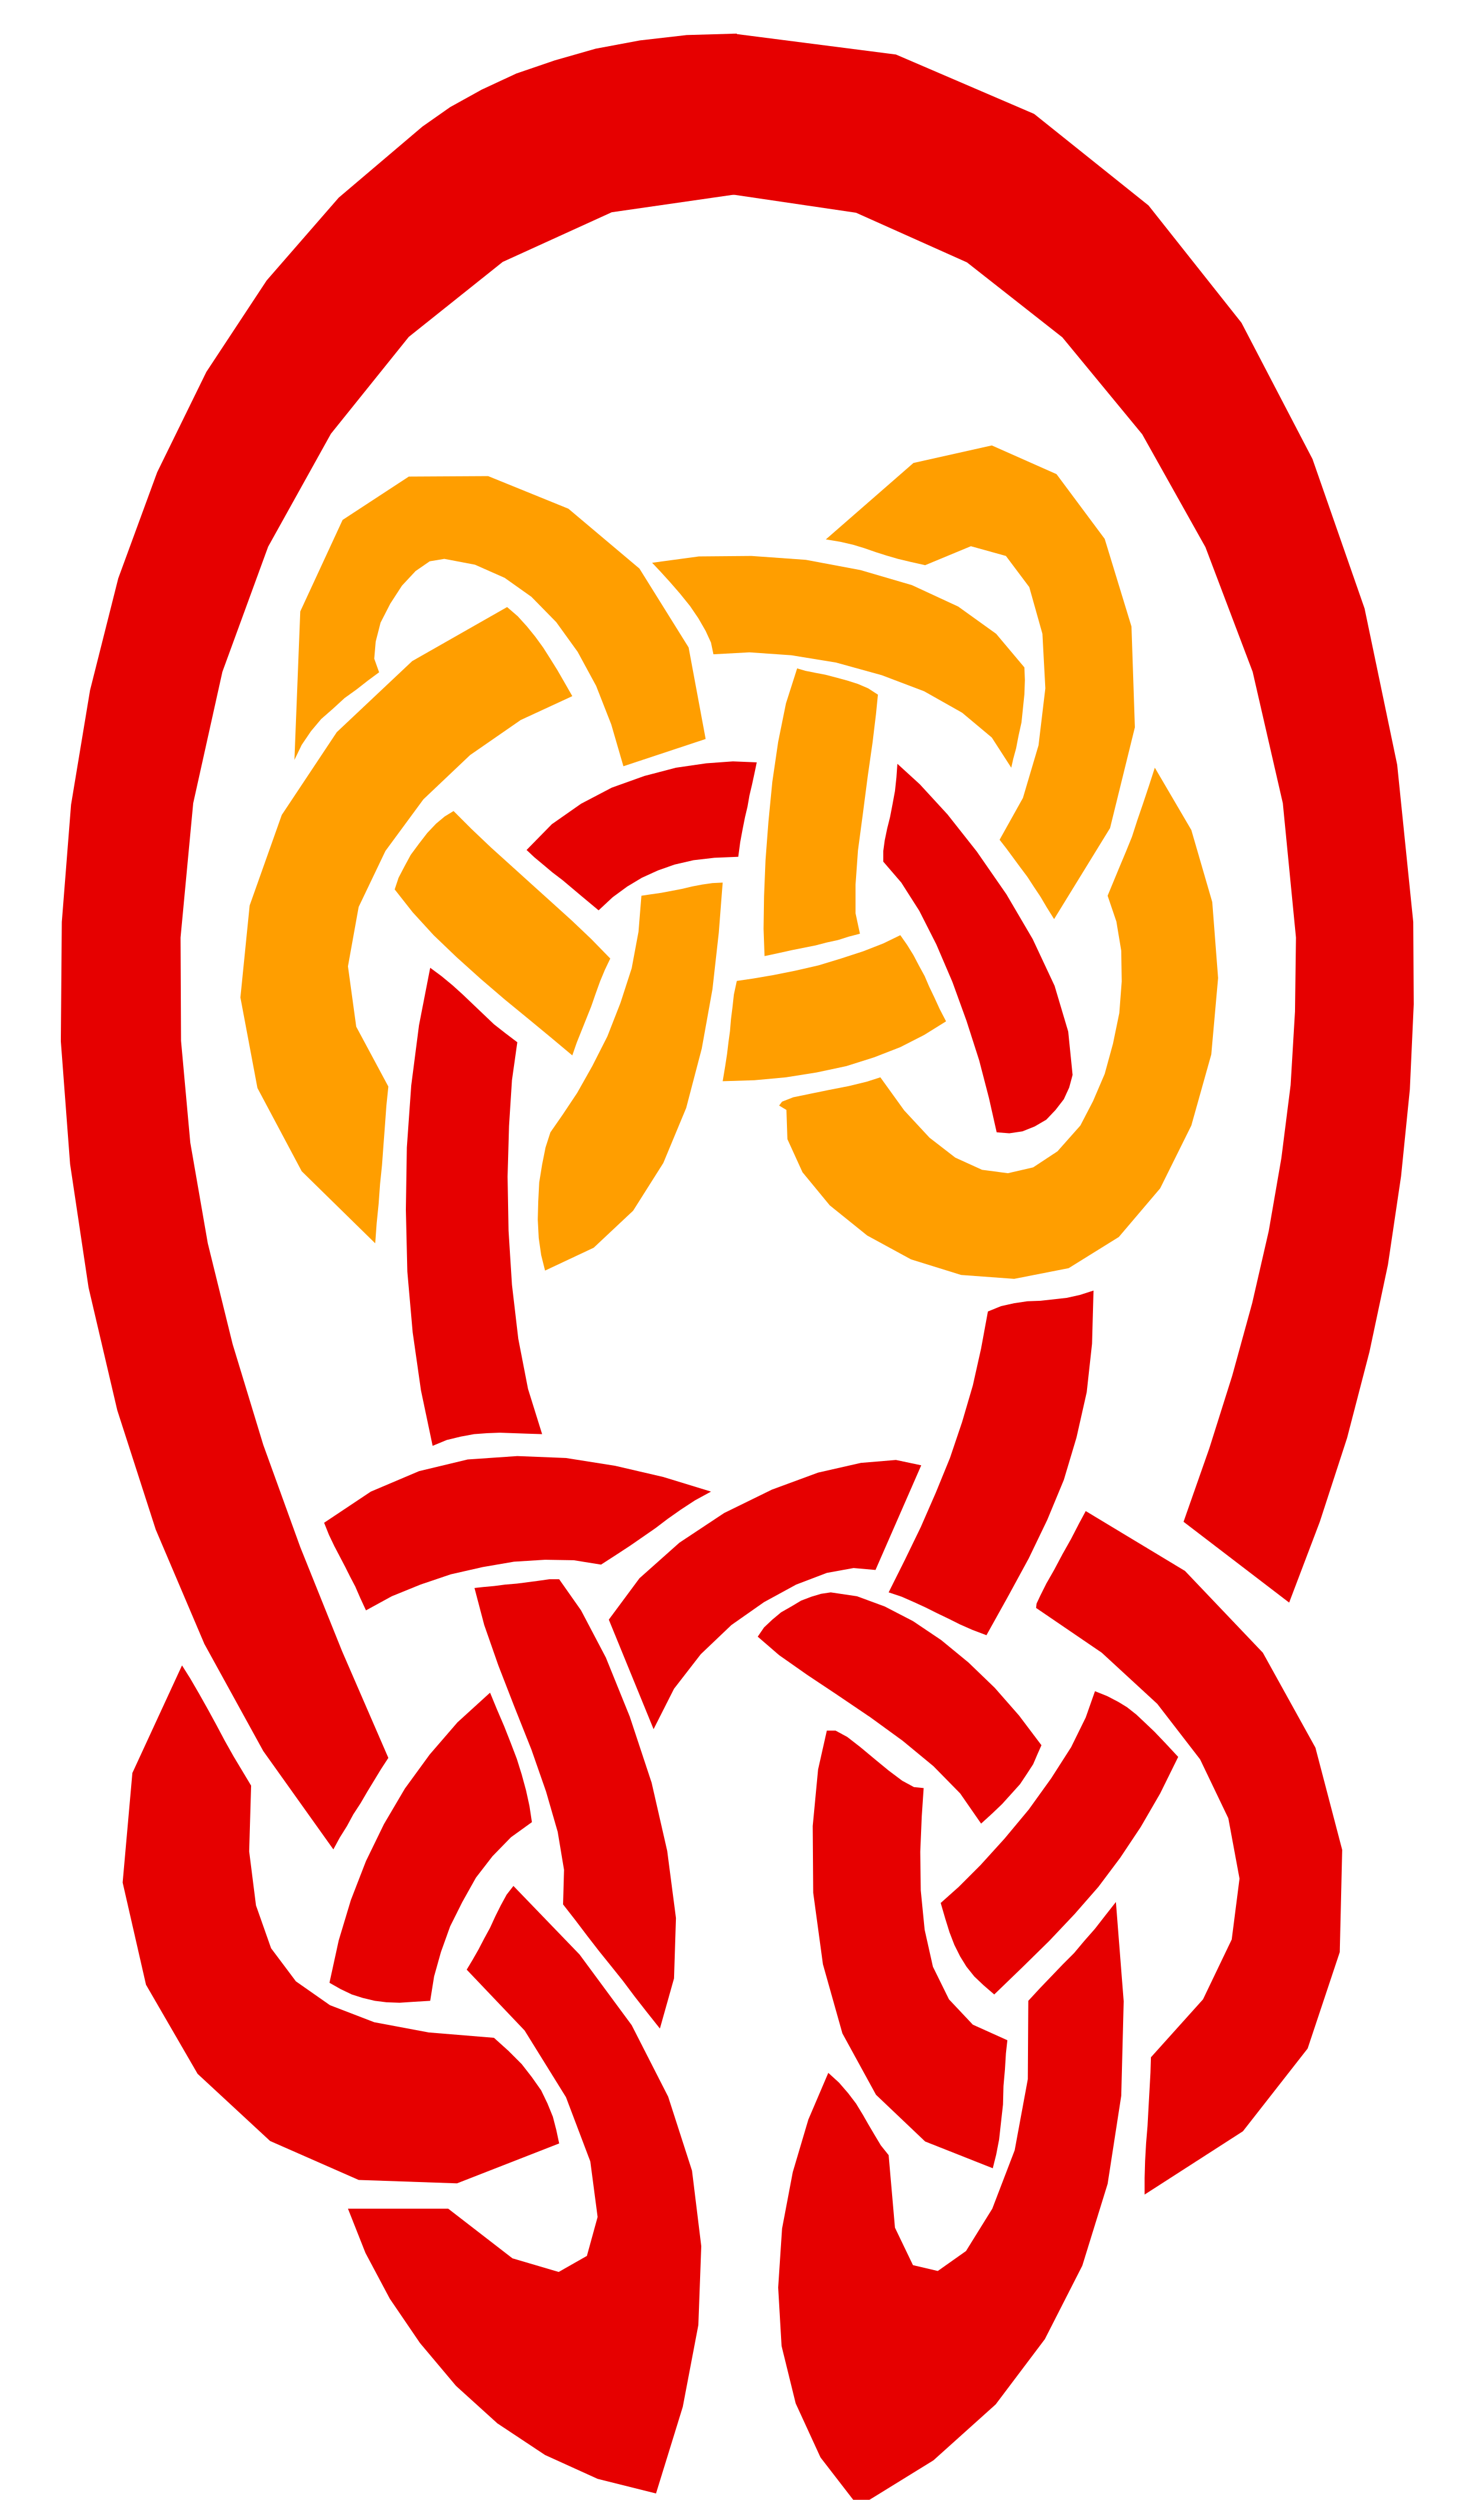
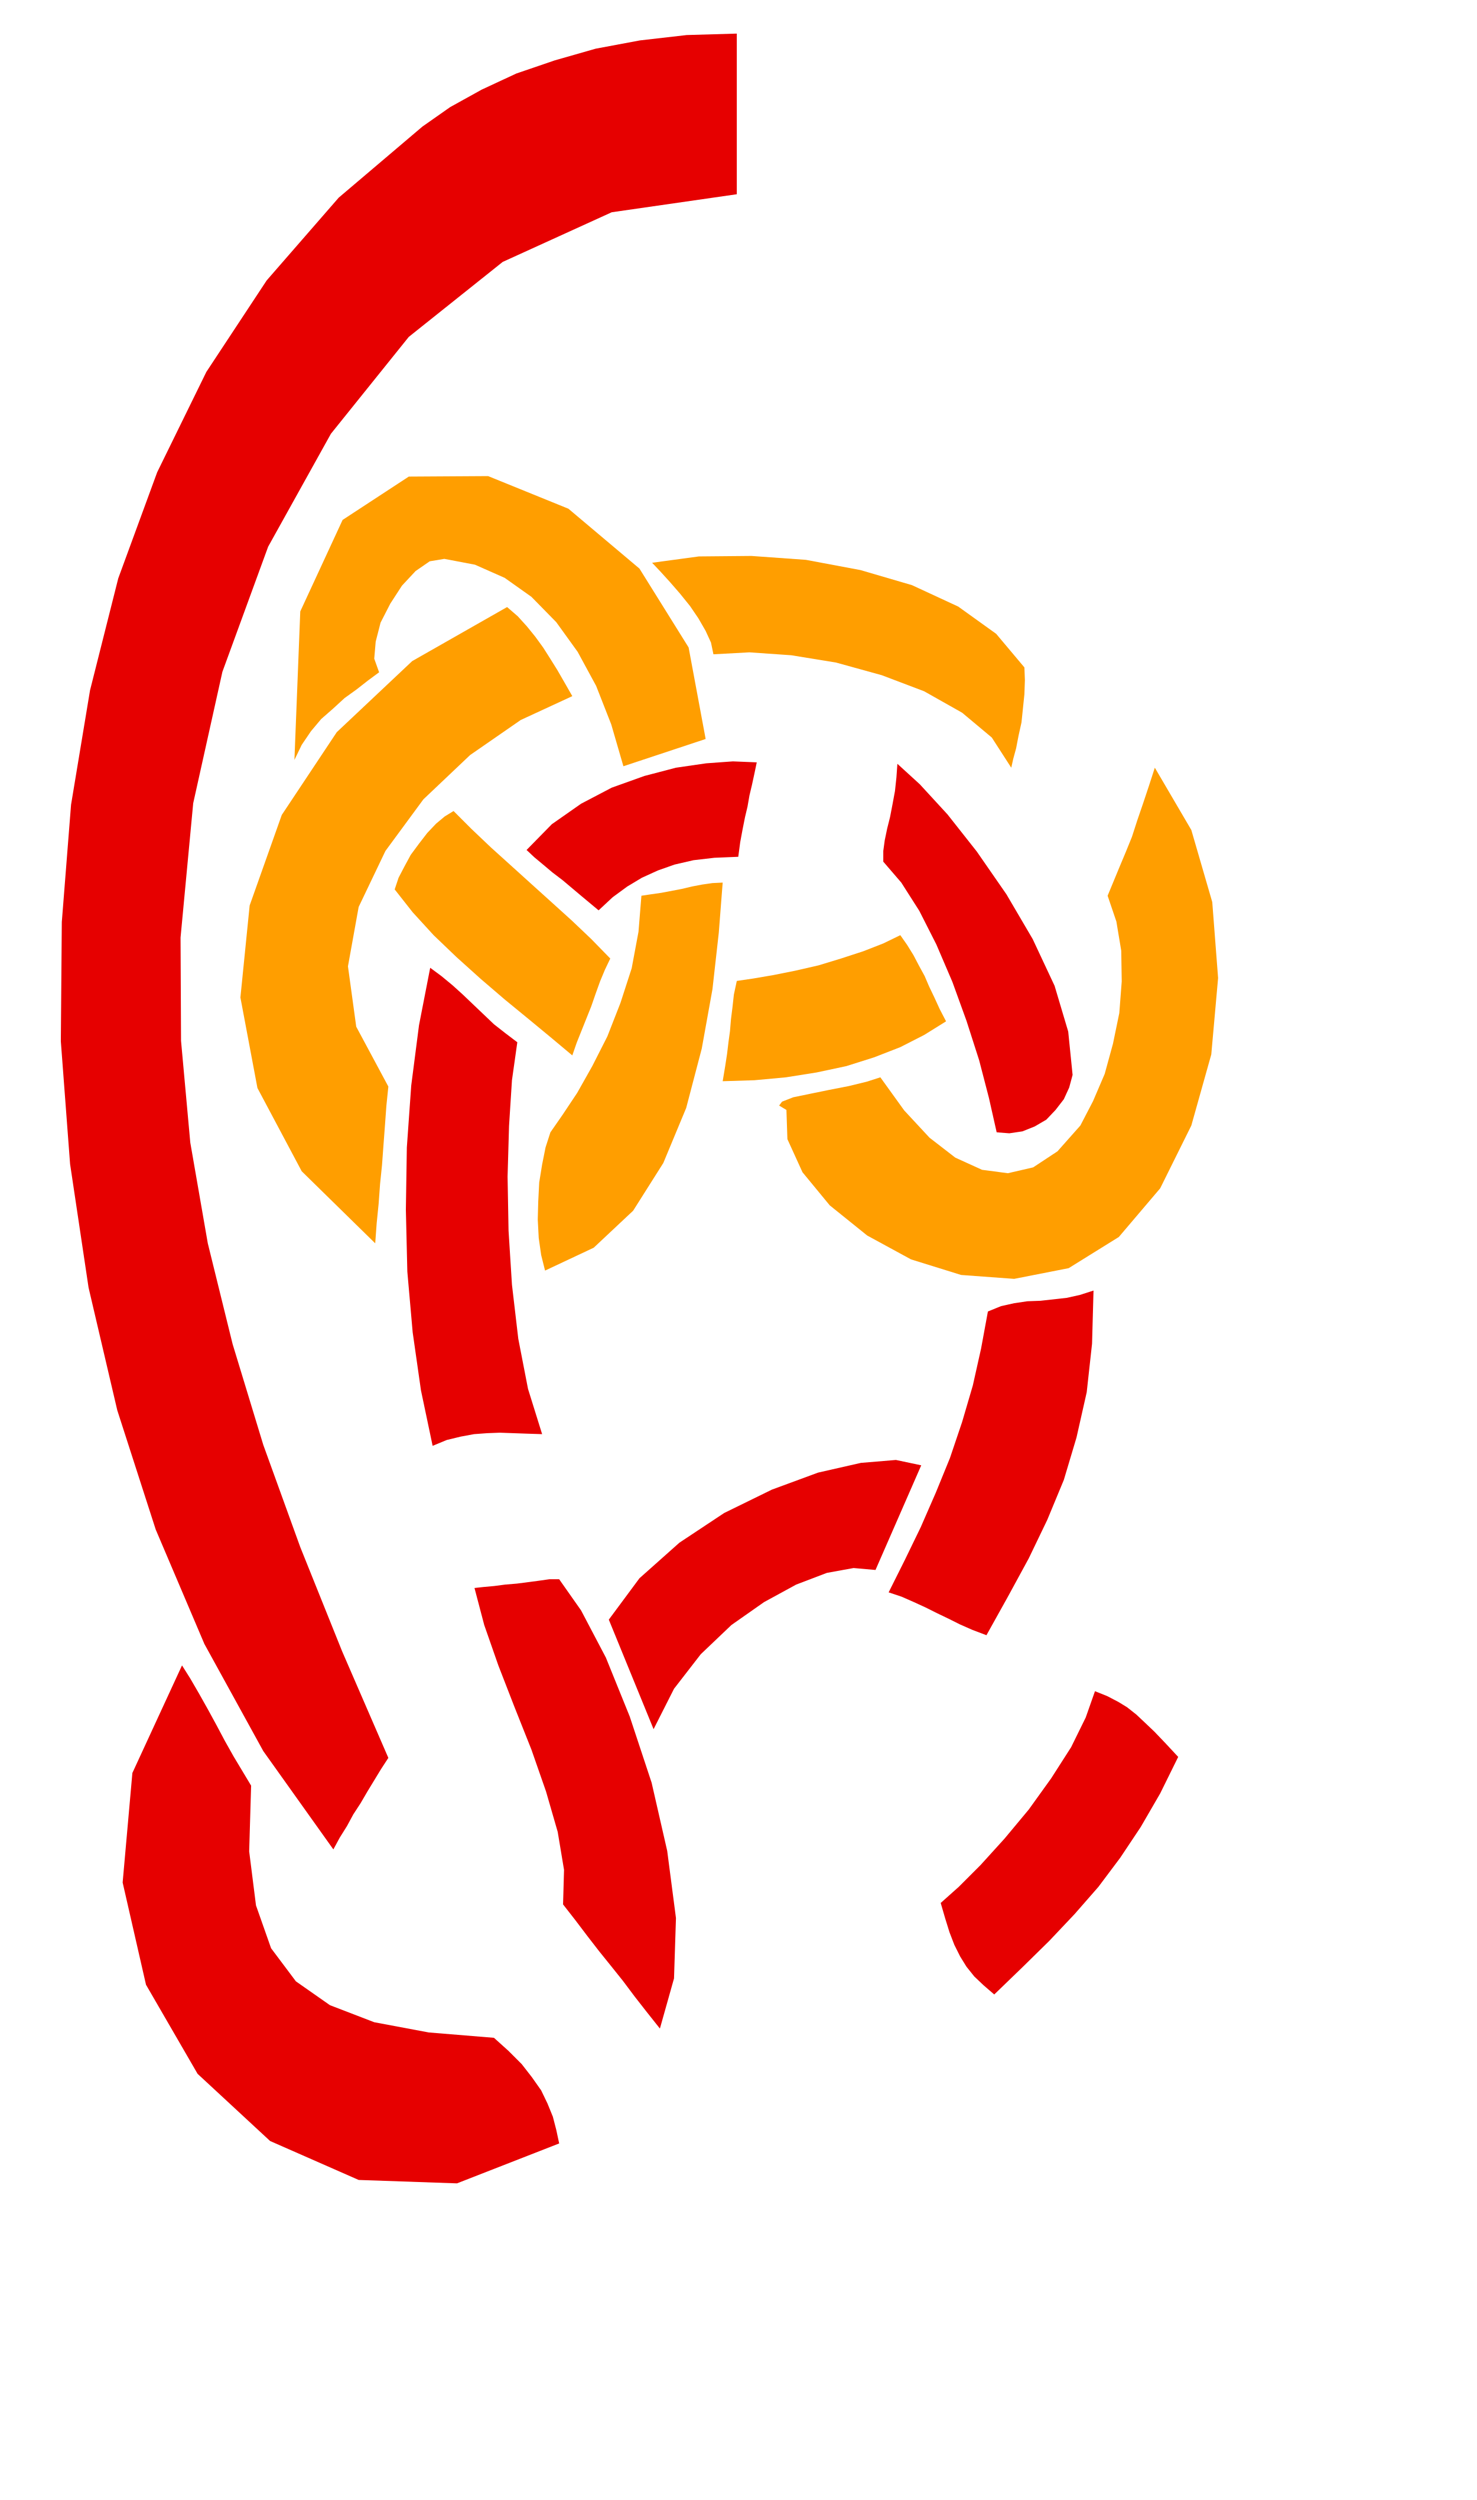
<svg xmlns="http://www.w3.org/2000/svg" fill-rule="evenodd" height="829.782" preserveAspectRatio="none" stroke-linecap="round" viewBox="0 0 3035 5135" width="490.455">
  <style>.brush1{fill:#e60000}.pen1{stroke:none}.brush2{fill:#ff9e00}</style>
  <path class="pen1 brush1" d="m889 2970-24-114-17-119-11-125-3-127 2-128 9-127 16-124 23-118 23 17 23 19 21 19 22 21 21 20 21 20 23 18 25 19-11 78-6 94-3 104 2 111 7 111 13 111 20 103 29 93-31-1-28-1-28-1-26 1-27 2-27 5-29 7-29 12zm193-1224 52-53 60-42 63-33 67-24 65-17 62-9 55-4 49 2-5 24-5 23-5 21-4 23-5 21-5 25-5 27-4 30-49 2-43 5-39 9-34 12-33 15-30 18-30 22-29 27-18-15-18-15-19-16-19-16-21-16-19-16-18-15-16-15zm945 1613 44-79 43-79 38-79 34-82 26-87 21-93 11-100 3-109-28 9-27 6-27 3-27 3-27 1-27 4-27 6-27 11-14 76-17 76-22 75-25 74-29 71-31 71-33 68-33 66 27 9 25 11 24 11 24 12 23 11 24 12 25 11 29 11z" />
-   <path class="pen1 brush1" d="m1514 69-103 3-96 11-91 17-84 24-79 27-71 33-65 36-57 40-172 146-148 170-124 188-101 206-80 218-58 230-39 235-19 241-2 245 19 252 38 254 59 252 79 245 100 235 121 220 144 202 13-24 15-24 13-24 15-23 14-24 14-23 14-23 15-23-95-219-86-214-76-210-63-207-51-207-36-207-19-209-1-212 26-276 60-270 94-257 129-232 160-199 193-154 224-102 257-37V69zM975 3262l20 76 29 83 33 85 35 88 30 86 24 83 13 78-2 71 25 32 25 33 24 31 25 31 24 30 24 32 25 32 27 34 29-103 4-124-18-138-32-140-45-136-49-121-51-97-45-64h-20l-21 3-23 3-23 3-24 2-23 3-22 2-18 2z" />
+   <path class="pen1 brush1" d="m1514 69-103 3-96 11-91 17-84 24-79 27-71 33-65 36-57 40-172 146-148 170-124 188-101 206-80 218-58 230-39 235-19 241-2 245 19 252 38 254 59 252 79 245 100 235 121 220 144 202 13-24 15-24 13-24 15-23 14-24 14-23 14-23 15-23-95-219-86-214-76-210-63-207-51-207-36-207-19-209-1-212 26-276 60-270 94-257 129-232 160-199 193-154 224-102 257-37V69M975 3262l20 76 29 83 33 85 35 88 30 86 24 83 13 78-2 71 25 32 25 33 24 31 25 31 24 30 24 32 25 32 27 34 29-103 4-124-18-138-32-140-45-136-49-121-51-97-45-64h-20l-21 3-23 3-23 3-24 2-23 3-22 2-18 2z" />
  <path class="pen1 brush1" d="m374 3421 17 27 18 31 18 32 18 33 17 32 18 32 18 30 18 30-4 135 14 111 31 88 51 68 70 49 91 35 112 21 134 11 30 27 27 27 21 27 19 27 13 27 11 27 7 27 6 28-210 82-202-7-182-80-149-138-106-183-48-210 20-225 102-221z" />
-   <path class="pen1 brush1" d="m1007 3477 14 34 15 35 13 33 13 34 10 32 9 33 7 32 5 33-43 31-38 39-34 44-28 50-25 50-19 53-14 50-8 50-33 2-30 2-27-1-24-3-25-6-22-7-23-11-23-13 19-87 25-83 31-80 37-76 43-73 51-70 57-66 67-61zm-48 569 119 125 85 137 50 132 15 114-22 80-58 33-95-28-132-102H715l36 91 50 94 62 91 74 88 85 77 98 65 108 49 120 30 55-178 32-168 6-162-19-155-49-152-75-147-107-145-136-141-14 18-12 22-11 22-11 24-12 22-12 23-12 21-12 20zm-293-918 10 25 11 23 11 21 11 21 10 20 11 21 10 23 12 26 53-29 59-24 62-21 66-15 64-11 64-4 59 1 56 9 31-20 29-19 26-18 26-18 25-19 27-19 29-19 33-18-98-30-99-23-101-16-100-4-102 7-100 24-99 42-96 64zM1506 69l335 43 284 122 235 188 191 241 146 280 107 307 67 321 33 323 1 169-8 175-18 178-27 182-38 179-46 177-56 172-63 166-217-166 53-151 47-149 41-149 34-148 26-150 19-150 9-151 2-152-27-276-62-270-97-256-130-232-164-199-196-154-228-102-258-38 4-42 2-41-2-41-2-41-3-42-2-41 1-41 7-41zm392 3604-4 59-3 72 1 79 8 81 17 76 33 67 49 52 71 32-3 27-2 33-3 34-1 38-4 36-4 36-6 31-7 28-139-55-101-96-69-126-40-142-20-147-1-137 11-116 18-80h18l24 13 27 21 30 25 28 23 28 21 24 13 20 2zm454 835v-34l1-35 2-36 3-36 2-37 2-36 2-36 1-32 107-119 59-123 16-125-23-124-58-121-88-114-114-105-135-92 1-9 8-17 12-24 16-28 17-32 18-32 16-31 14-26 204 123 160 168 108 195 55 210-5 210-66 198-133 170-202 130z" />
  <path class="pen1 brush1" d="m2421 3609-27-29-22-23-20-19-17-16-19-15-18-11-23-12-25-10-19 54-30 61-41 64-46 64-50 60-49 54-45 45-37 33 9 31 9 29 10 26 12 24 13 21 16 20 19 18 22 19 58-56 55-54 52-55 49-56 45-60 42-63 40-69 37-75z" />
-   <path class="pen1 brush1" d="m2113 4110-1 161-27 146-46 120-54 87-58 41-51-12-37-77-13-149-16-20-12-20-13-22-12-21-14-23-16-21-19-22-22-20-41 96-32 108-22 116-8 121 7 120 29 118 51 111 78 101 154-95 128-115 101-134 77-151 52-168 28-181 5-194-16-204-22 28-21 27-22 25-21 25-23 23-23 24-24 25-24 26zm27-525-8 18-9 21-13 20-14 21-18 20-19 21-21 20-22 20-43-62-55-56-63-52-66-48-68-46-63-42-57-40-44-38 13-19 17-16 18-15 21-12 20-12 21-8 20-6 20-3 54 8 57 21 58 30 58 39 56 46 54 52 50 57 46 61z" />
  <path class="pen1 brush1" d="m1799 3225 94-215-52-11-72 6-88 20-95 35-98 48-92 61-82 73-63 85 92 225 42-83 55-71 63-60 67-47 66-36 63-24 55-10 45 4zm405-1017-9-89-28-94-45-96-54-92-61-88-60-76-57-62-46-42-2 28-3 28-5 27-5 26-6 24-5 24-3 22v22l37 43 37 58 35 69 33 77 29 80 26 81 20 77 16 71 26 2 27-4 25-10 24-14 19-20 17-22 11-24 7-26z" />
  <path class="pen1 brush2" d="m771 2554-151-148-91-171-35-186 19-189 66-186 113-170 155-146 195-111 22 19 19 21 17 21 16 22 14 22 15 24 15 26 16 28-106 49-104 72-96 91-78 106-55 115-22 122 17 124 66 123-4 39-3 41-3 40-3 41-4 39-3 41-4 40-3 41z" />
  <path class="pen1 brush2" d="m605 1561 12-305 87-188 136-89 163-1 165 67 146 123 101 162 35 188-169 56-25-86-31-79-38-70-44-61-51-52-55-39-61-27-63-12-30 5-29 20-28 30-24 37-20 39-10 39-3 35 10 28-23 17-23 18-25 18-24 22-24 21-21 25-19 28-15 31zm206 266 37 47 43 47 47 45 50 45 49 42 50 41 46 38 43 36 9-26 10-25 10-25 10-25 9-26 9-25 10-24 11-23-39-40-40-38-42-38-41-37-42-38-41-37-40-38-37-37-18 11-18 15-18 19-17 22-17 23-13 24-12 23-8 24zm320 499-10 31-7 35-6 37-2 39-1 37 2 38 5 35 8 32 100-47 81-76 62-98 47-113 32-122 22-122 13-116 8-103-21 1-21 3-21 4-21 5-21 4-21 4-21 3-20 3-6 74-14 75-23 71-27 69-31 61-31 55-30 45-25 36zm1242-749 75 128 43 148 12 156-14 157-41 146-64 129-85 100-103 64-112 22-109-8-103-32-90-49-77-62-56-68-31-68-2-60-15-9 6-8 23-9 34-7 39-8 41-8 37-9 28-9 49 68 52 56 53 41 55 25 53 7 52-12 50-33 47-53 26-50 24-56 17-62 13-63 5-65-1-63-10-60-18-53 12-29 12-29 13-31 13-32 11-34 12-35 12-36 12-37z" />
-   <path class="pen1 brush2" d="m1697 1108 180-157 161-36 133 59 99 133 55 180 7 207-51 207-115 187-15-24-13-22-14-21-13-20-15-20-14-19-14-19-14-18 48-86 32-108 14-117-6-112-27-96-48-64-72-20-94 39-31-7-25-6-24-7-22-7-23-8-23-7-26-6-30-5zm-59 265-23 72-16 79-12 82-8 82-6 79-3 74-1 67 2 56 28-6 27-6 25-5 25-5 23-6 23-5 22-7 23-6-9-42v-59l5-70 10-75 10-77 10-70 7-58 4-40-20-13-21-9-22-7-22-6-23-6-21-4-20-4-17-5z" />
  <path class="pen1 brush2" d="m2078 1577 4-18 6-22 5-26 6-27 3-29 3-29 1-29-1-26-58-69-78-56-95-44-106-31-112-21-112-8-108 1-96 13 17 18 20 22 20 23 21 26 17 25 15 26 11 24 5 24 74-4 86 6 92 15 94 26 87 33 78 44 61 51 40 62zm-564 438 34-5 41-7 45-9 48-11 46-14 46-15 41-16 35-17 14 20 13 21 11 21 12 22 9 21 11 23 11 24 13 25-45 28-49 25-54 21-57 18-61 13-63 10-65 6-65 2 5-30 4-26 3-25 3-22 2-24 3-24 3-27 6-28z" />
</svg>